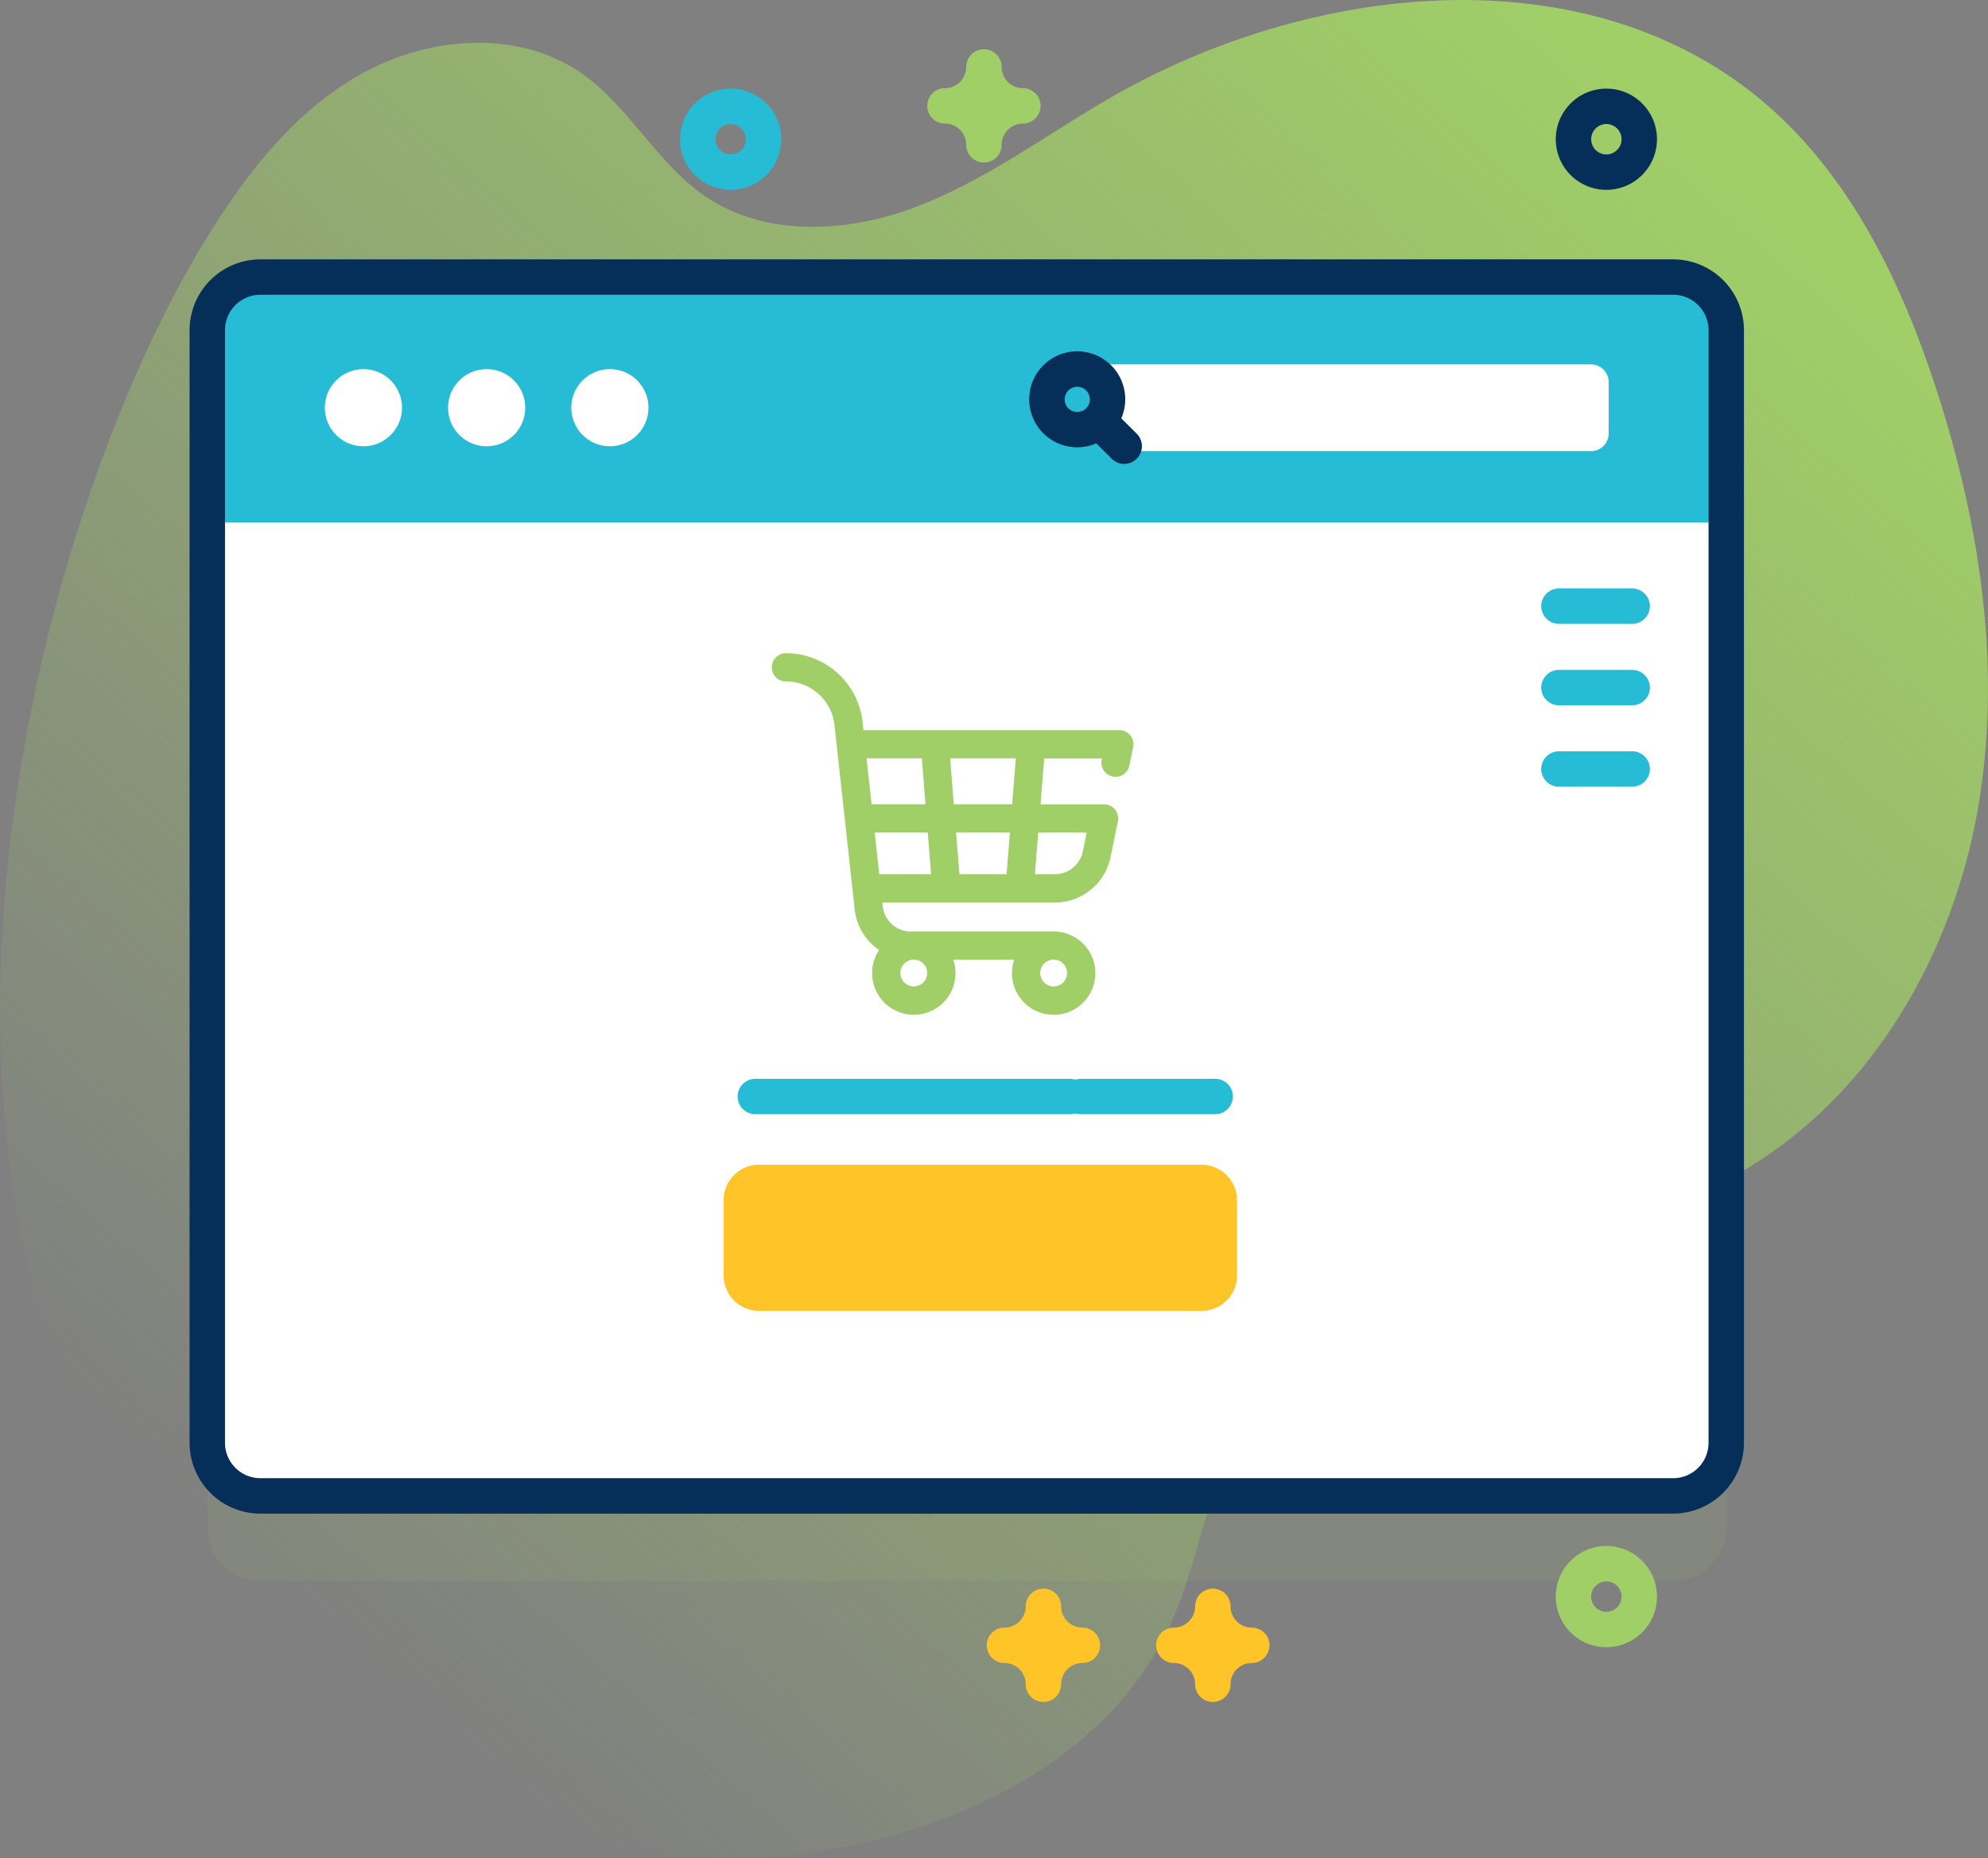
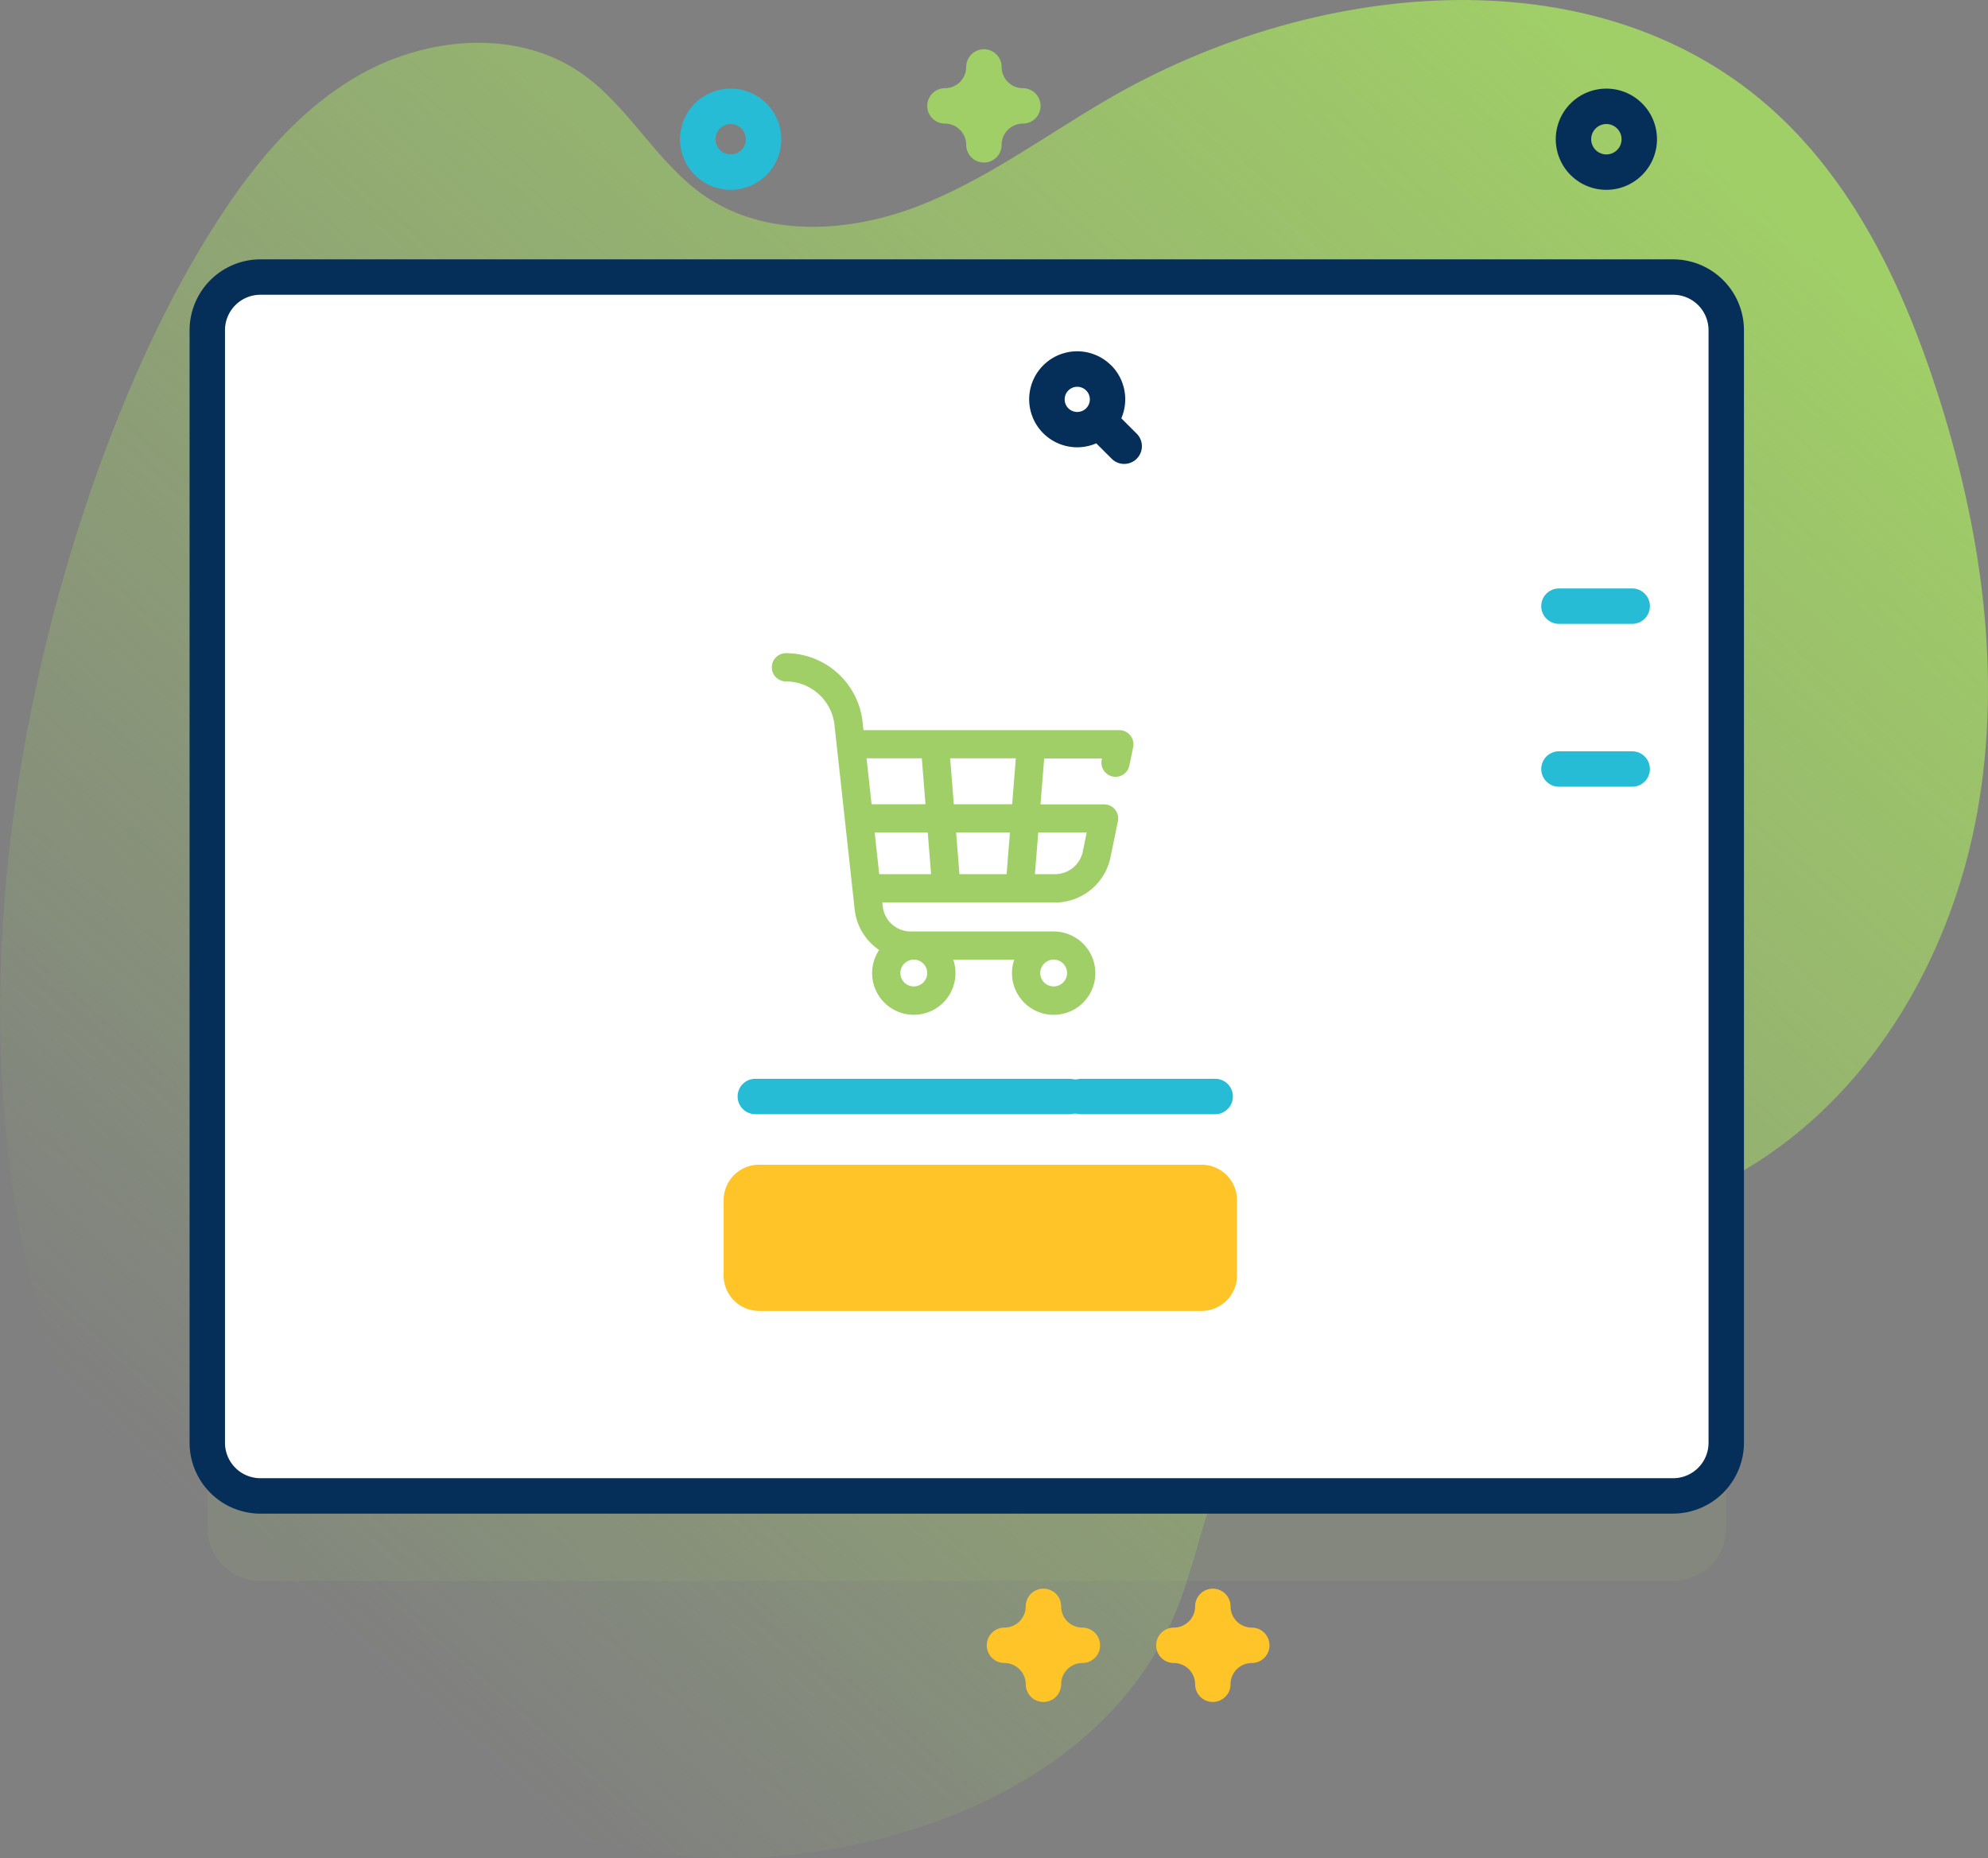
<svg xmlns="http://www.w3.org/2000/svg" id="Group_706" data-name="Group 706" width="142.866" height="133.569" viewBox="0 0 142.866 133.569">
  <rect x="0" y="0" width="142.866" height="133.569" fill="#808080" stroke="none" />
  <defs>
    <linearGradient id="linear-gradient" x1="0.228" y1="0.87" x2="0.93" y2="0.165" gradientUnits="objectBoundingBox">
      <stop offset="0" stop-color="#a0ce67" stop-opacity="0" />
      <stop offset="1" stop-color="#a0ce67" />
    </linearGradient>
  </defs>
  <path id="Path_685" data-name="Path 685" d="M30.423,156.773c8.763,9.933,27.258,16.441,40.451,15.261C82.429,171,94.653,165.6,99.281,154.961c1.7-3.912,2.265-8.277,4.241-12.058,6.795-13,25.377-12.851,37.737-20.757,8.6-5.5,14.041-15.156,15.838-25.208s.238-20.47-2.9-30.189c-2.474-7.674-6.092-15.259-12.171-20.556-12.743-11.1-32.86-8.954-47.459-.439-4.547,2.652-8.826,5.853-13.747,7.721s-10.817,2.2-15.164-.774c-3.468-2.369-5.454-6.462-8.908-8.853-4.7-3.253-11.307-2.6-16.223.312S32.108,51.862,29.2,56.78c-12.2,20.6-25.227,70.008,1.227,99.993Z" transform="translate(-14.992 -38.603)" fill="url(#linear-gradient)" />
  <path id="Path_686" data-name="Path 686" d="M146.871,198.552H45.347a3.817,3.817,0,0,1-3.817-3.817V114.759a3.817,3.817,0,0,1,3.817-3.817H146.871a3.817,3.817,0,0,1,3.817,3.817v79.975A3.817,3.817,0,0,1,146.871,198.552Z" transform="translate(-26.633 -84.92)" fill="#a0ce67" opacity="0.1" />
  <path id="Path_687" data-name="Path 687" d="M146.871,174.552H45.347a3.817,3.817,0,0,1-3.817-3.817V90.759a3.817,3.817,0,0,1,3.817-3.817H146.871a3.817,3.817,0,0,1,3.817,3.817v79.976A3.817,3.817,0,0,1,146.871,174.552Z" transform="translate(-26.633 -67.027)" fill="#fff" />
-   <path id="Path_688" data-name="Path 688" d="M150.688,104.582V90.76a3.817,3.817,0,0,0-3.817-3.817H45.347A3.817,3.817,0,0,0,41.53,90.76v13.822Z" transform="translate(-26.633 -67.028)" fill="#26bcd6" />
  <path id="Path_689" data-name="Path 689" d="M143.143,172.1H41.619a5.1,5.1,0,0,1-5.09-5.09V87.033a5.1,5.1,0,0,1,5.09-5.09H143.143a5.1,5.1,0,0,1,5.09,5.09v79.975a5.1,5.1,0,0,1-5.089,5.089ZM41.619,84.488a2.548,2.548,0,0,0-2.545,2.545v79.975a2.548,2.548,0,0,0,2.545,2.545H143.143a2.548,2.548,0,0,0,2.545-2.545V87.033a2.548,2.548,0,0,0-2.545-2.545Z" transform="translate(-22.905 -63.301)" fill="#052f58" />
  <g id="Group_705" data-name="Group 705" transform="translate(23.343 26.531)">
-     <ellipse id="Ellipse_8" data-name="Ellipse 8" cx="2.774" cy="2.774" rx="2.774" ry="2.774" transform="translate(0)" fill="#fff" />
    <ellipse id="Ellipse_9" data-name="Ellipse 9" cx="2.774" cy="2.774" rx="2.774" ry="2.774" transform="translate(8.856)" fill="#fff" />
    <ellipse id="Ellipse_10" data-name="Ellipse 10" cx="2.774" cy="2.774" rx="2.774" ry="2.774" transform="translate(17.712)" fill="#fff" />
  </g>
  <path id="Path_690" data-name="Path 690" d="M330.769,117.829h-34.65V111.6h34.65a1.273,1.273,0,0,1,1.272,1.272v3.689a1.272,1.272,0,0,1-1.272,1.272Z" transform="translate(-216.434 -85.407)" fill="#fff" />
  <path id="Path_691" data-name="Path 691" d="M279.54,108.951a3.45,3.45,0,1,0-1.074,5.6l1.107,1.106a1.272,1.272,0,0,0,1.8-1.8l-1.107-1.106a3.453,3.453,0,0,0-.726-3.806Zm-3.08,1.8a.905.905,0,1,1,0,1.28A.906.906,0,0,1,276.46,110.751Z" transform="translate(-199.684 -82.684)" fill="#052f58" />
  <path id="Path_692" data-name="Path 692" d="M424.769,177.44h-5.263a1.272,1.272,0,1,1,0-2.545h5.263a1.272,1.272,0,1,1,0,2.545Z" transform="translate(-307.473 -132.598)" fill="#26bcd6" />
-   <path id="Path_693" data-name="Path 693" d="M424.769,200.44h-5.263a1.272,1.272,0,1,1,0-2.545h5.263a1.272,1.272,0,1,1,0,2.545Z" transform="translate(-307.473 -149.745)" fill="#26bcd6" />
  <path id="Path_694" data-name="Path 694" d="M424.769,223.44h-5.263a1.272,1.272,0,1,1,0-2.545h5.263a1.272,1.272,0,1,1,0,2.545Z" transform="translate(-307.473 -166.892)" fill="#26bcd6" />
  <path id="Path_695" data-name="Path 695" d="M178.675,40.995a3.637,3.637,0,1,1,3.637-3.637A3.641,3.641,0,0,1,178.675,40.995Zm0-4.729a1.092,1.092,0,1,0,1.092,1.092A1.093,1.093,0,0,0,178.675,36.266Z" transform="translate(-126.166 -27.35)" fill="#26bcd6" />
  <path id="Path_696" data-name="Path 696" d="M425.969,40.995a3.637,3.637,0,1,1,3.637-3.637A3.641,3.641,0,0,1,425.969,40.995Zm0-4.729a1.092,1.092,0,1,0,1.092,1.092A1.093,1.093,0,0,0,425.969,36.266Z" transform="translate(-310.528 -27.35)" fill="#052f58" />
-   <path id="Path_697" data-name="Path 697" d="M425.969,452.635A3.637,3.637,0,1,1,429.606,449,3.641,3.641,0,0,1,425.969,452.635Zm0-4.729A1.092,1.092,0,1,0,427.061,449,1.093,1.093,0,0,0,425.969,447.906Z" transform="translate(-310.528 -334.235)" fill="#a0ce67" />
  <path id="Path_698" data-name="Path 698" d="M248.915,30.74a1.272,1.272,0,0,1-1.272-1.272,1.528,1.528,0,0,0-1.527-1.527,1.272,1.272,0,0,1,0-2.545,1.528,1.528,0,0,0,1.527-1.527,1.272,1.272,0,0,1,2.545,0,1.528,1.528,0,0,0,1.527,1.527,1.272,1.272,0,0,1,0,2.545,1.528,1.528,0,0,0-1.527,1.527A1.272,1.272,0,0,1,248.915,30.74Z" transform="translate(-178.207 -19.057)" fill="#a0ce67" />
  <path id="Path_699" data-name="Path 699" d="M313.557,465.547a1.272,1.272,0,0,1-1.272-1.272,1.529,1.529,0,0,0-1.527-1.527,1.272,1.272,0,0,1,0-2.545,1.529,1.529,0,0,0,1.527-1.527,1.272,1.272,0,1,1,2.545,0,1.528,1.528,0,0,0,1.527,1.527,1.272,1.272,0,0,1,0,2.545,1.528,1.528,0,0,0-1.527,1.527A1.272,1.272,0,0,1,313.557,465.547Z" transform="translate(-226.398 -343.212)" fill="#ffc427" />
  <path id="Path_700" data-name="Path 700" d="M265.719,465.547a1.272,1.272,0,0,1-1.272-1.272,1.528,1.528,0,0,0-1.527-1.527,1.272,1.272,0,1,1,0-2.545,1.528,1.528,0,0,0,1.527-1.527,1.272,1.272,0,1,1,2.545,0,1.528,1.528,0,0,0,1.527,1.527,1.272,1.272,0,1,1,0,2.545,1.528,1.528,0,0,0-1.527,1.527A1.272,1.272,0,0,1,265.719,465.547Z" transform="translate(-190.734 -343.212)" fill="#ffc427" />
  <path id="Path_701" data-name="Path 701" d="M226.707,199.081a1.016,1.016,0,0,0-.787-.374H207.531l-.076-.692,0-.022a5.555,5.555,0,0,0-5.493-4.819,1.015,1.015,0,0,0,0,2.031,3.519,3.519,0,0,1,3.478,3.042l1.46,13.339a4.054,4.054,0,0,0,1.759,2.923,2.995,2.995,0,1,0,5.327.7h4.38a2.995,2.995,0,1,0,2.835-2.03H210.935a2.028,2.028,0,0,1-2.019-1.81l-.03-.272h12.419a4.076,4.076,0,0,0,3.978-3.242l.534-2.594a1.015,1.015,0,0,0-.995-1.22h-4.566l.264-3.3h4.154l-.021.1a1.015,1.015,0,1,0,1.989.409l.272-1.32a1.016,1.016,0,0,0-.207-.846ZM221.2,215.2a.964.964,0,1,1-.964.965A.966.966,0,0,1,221.2,215.2Zm-10.051,0a.964.964,0,1,1-.964.965A.966.966,0,0,1,211.148,215.2Zm-3.395-14.467h3.972l.264,3.3h-3.875Zm.911,8.325-.328-2.995h3.815l.24,2.995Zm9.153,0h-3.388l-.24-2.995h3.868Zm.4-5.025h-4.193l-.264-3.3h4.72Zm5.358,2.031-.283,1.374a2.038,2.038,0,0,1-1.989,1.621h-1.451l.24-2.995Z" transform="translate(-145.48 -146.225)" fill="#a0ce67" />
  <path id="Path_702" data-name="Path 702" d="M221.7,337.661H189.9a2.545,2.545,0,0,0-2.545,2.545v5.417a2.545,2.545,0,0,0,2.545,2.545h31.8a2.545,2.545,0,0,0,2.545-2.545v-5.417A2.545,2.545,0,0,0,221.7,337.661Z" transform="translate(-135.35 -253.943)" fill="#ffc427" />
  <path id="Path_703" data-name="Path 703" d="M225.6,313.391h-9.744a1.151,1.151,0,0,1-.612,0h-22.69a1.272,1.272,0,0,0,0,2.545h22.69a1.156,1.156,0,0,1,.612,0H225.6a1.272,1.272,0,0,0,0-2.545Z" transform="translate(-138.272 -235.849)" fill="#26bcd6" />
</svg>